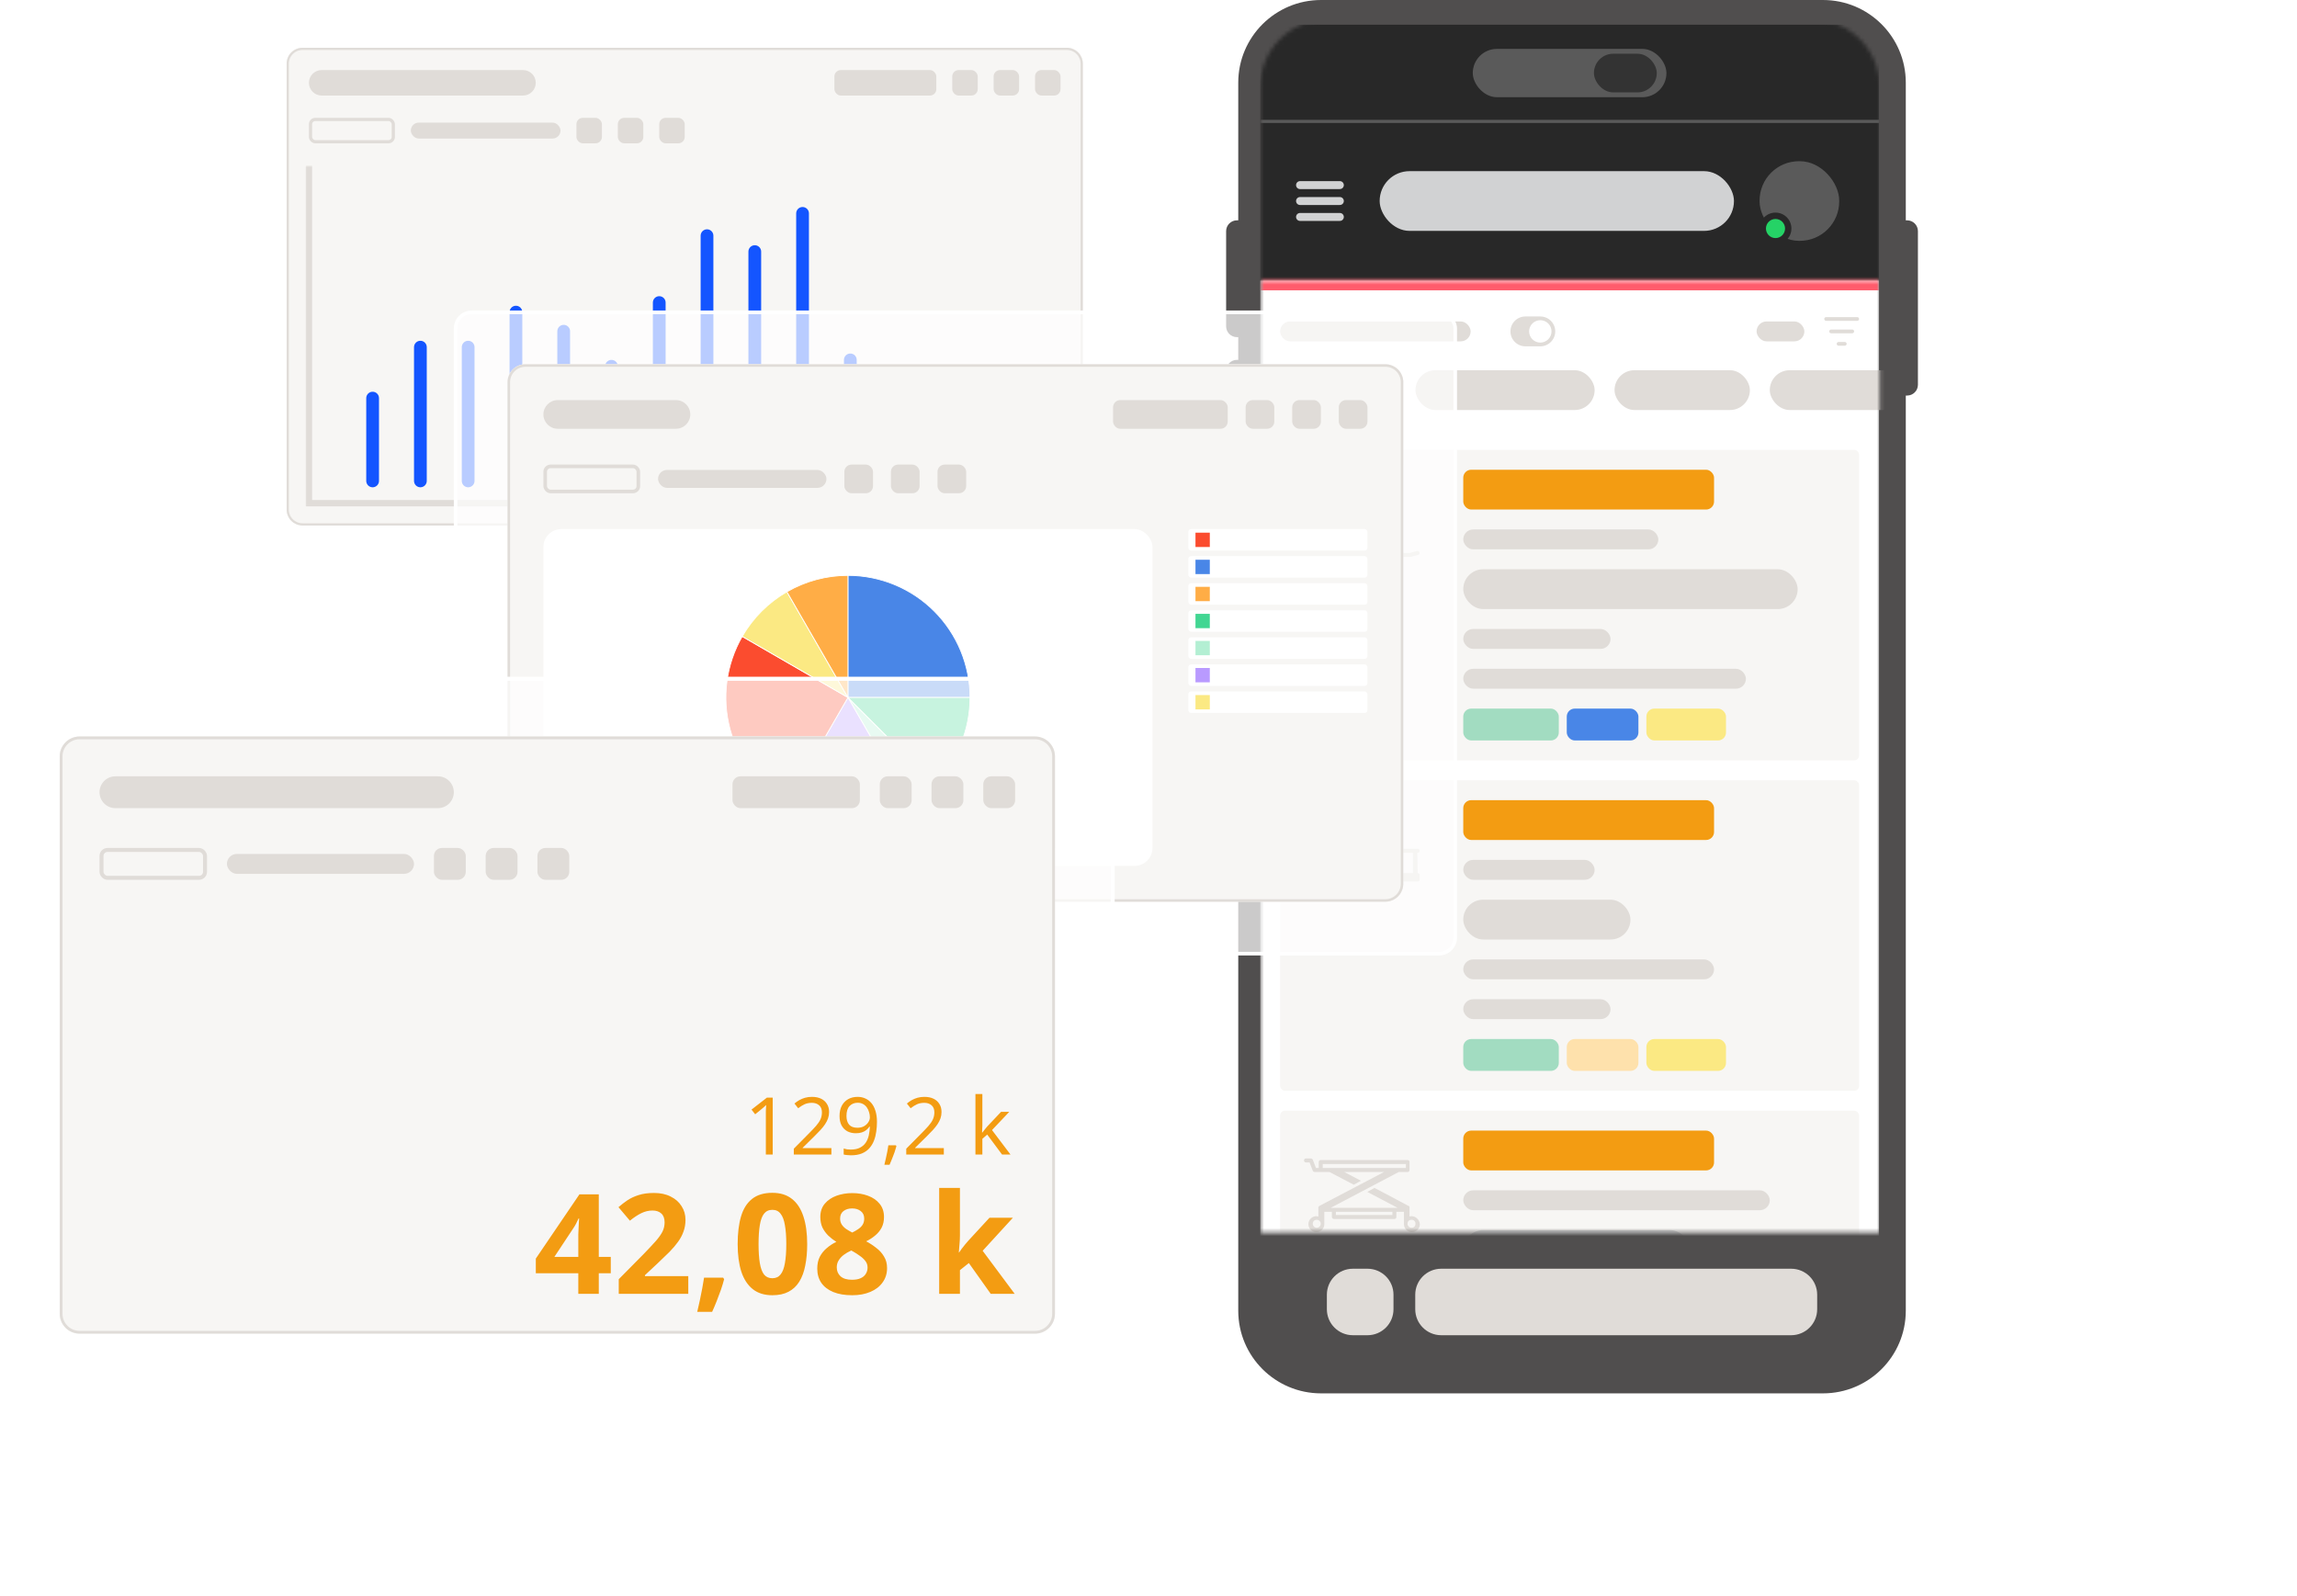
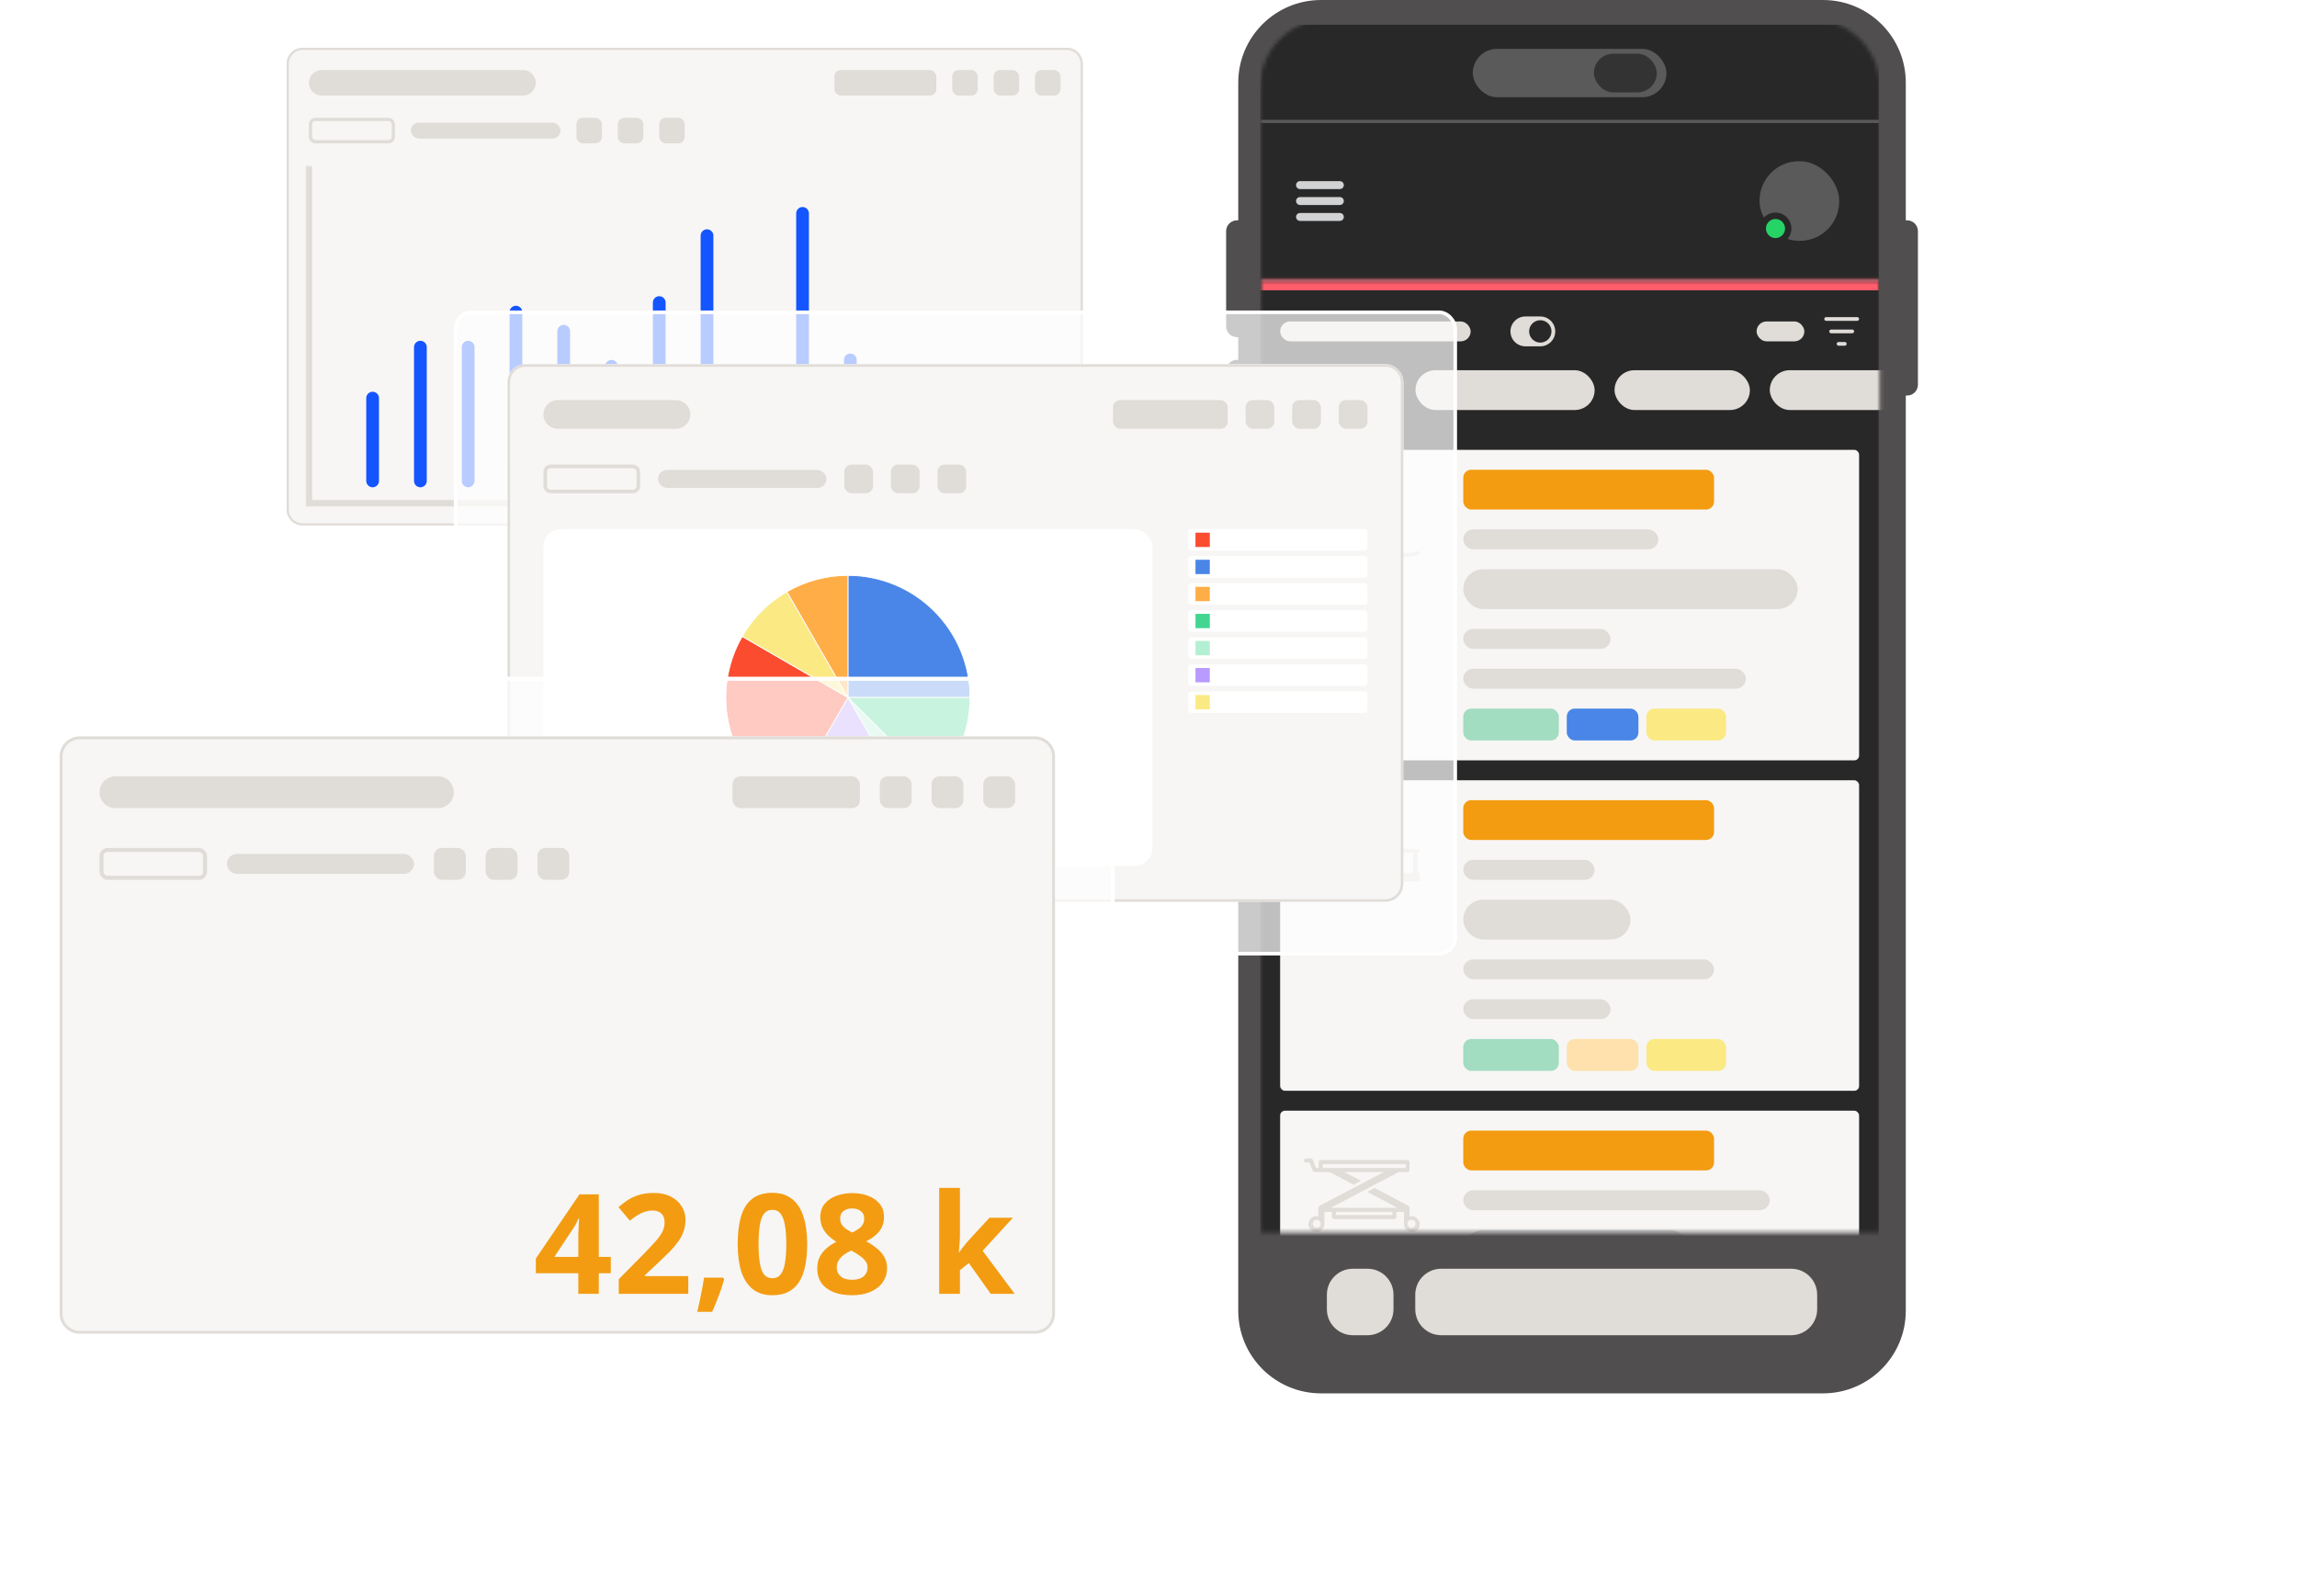
<svg xmlns="http://www.w3.org/2000/svg" width="577" height="401" viewBox="0 0 577 401" fill="none">
  <g clip-path="url(#clip0_2095_13153)">
    <path d="M479.061 55.345H478.73V20.762C478.73 9.295 469.418 0 457.93 0H331.847C320.359 0 311.046 9.295 311.046 20.762V55.345H310.716C309.216 55.345 308 56.558 308 58.055V81.977C308 83.474 309.216 84.688 310.716 84.688H311.046V90.393H310.716C309.216 90.393 308 91.607 308 93.104V117.026C308 118.523 309.216 119.737 310.716 119.737H311.046V329.238C311.046 340.704 320.359 350 331.847 350H457.929C469.418 350 478.73 340.704 478.73 329.238V99.36H479.06C480.56 99.36 481.776 98.146 481.776 96.649V58.055C481.776 56.558 480.56 55.345 479.06 55.345L479.061 55.345Z" fill="#504E4E" />
    <path d="M343.508 318.691H339.84C336.232 318.691 333.307 321.611 333.307 325.212V328.874C333.307 332.475 336.232 335.395 339.84 335.395H343.508C347.117 335.395 350.041 332.475 350.041 328.874V325.212C350.041 321.611 347.117 318.691 343.508 318.691Z" fill="#E0DCD8" />
    <path d="M449.936 318.691H362.039C358.431 318.691 355.506 321.611 355.506 325.212V328.874C355.506 332.475 358.431 335.395 362.039 335.395H449.936C453.544 335.395 456.469 332.475 456.469 328.874V325.212C456.469 321.611 453.544 318.691 449.936 318.691Z" fill="#E0DCD8" />
    <mask id="mask0_2095_13153" style="mask-type:alpha" maskUnits="userSpaceOnUse" x="316" y="4" width="157" height="306">
      <path fill-rule="evenodd" clip-rule="evenodd" d="M333.461 4.895H455.25C464.581 4.895 472.145 12.444 472.145 21.758V309.615H316.566V21.758C316.566 12.444 324.13 4.895 333.461 4.895Z" fill="white" />
    </mask>
    <g mask="url(#mask0_2095_13153)">
      <rect width="155.434" height="336.971" transform="translate(316.566 6.207)" fill="#282828" />
      <rect x="369.959" y="12.279" width="48.647" height="12.143" rx="6.072" fill="#5A5A5A" />
      <rect x="400.391" y="13.494" width="15.786" height="9.715" rx="4.857" fill="#333333" />
      <mask id="path-7-outside-1_2095_13153" maskUnits="userSpaceOnUse" x="316.566" y="29.494" width="156" height="42" fill="black">
        <rect fill="white" x="316.566" y="29.494" width="156" height="42" />
        <path d="M316.566 30.494H472V70.494H316.566V30.494Z" />
      </mask>
      <path d="M316.566 30.89H472V30.099H316.566V30.89ZM472 70.099H316.566V70.89H472V70.099Z" fill="#5A5A5A" mask="url(#path-7-outside-1_2095_13153)" />
      <path d="M326.566 46.494H336.566" stroke="#D1D2D3" stroke-width="2" stroke-linecap="round" />
      <path d="M326.566 50.494H336.566" stroke="#D1D2D3" stroke-width="2" stroke-linecap="round" />
      <path d="M326.566 54.494H336.566" stroke="#D1D2D3" stroke-width="2" stroke-linecap="round" />
-       <rect x="346.566" y="42.994" width="89" height="15" rx="7.5" fill="#D1D2D3" />
      <rect x="442.198" y="40.692" width="19.605" height="19.605" rx="9.69" fill="#5A5A5A" />
      <rect x="442.198" y="40.692" width="19.605" height="19.605" rx="9.69" stroke="#5A5A5A" stroke-width="0.396" />
      <circle cx="446" cy="57.402" r="4" fill="#282828" />
      <circle cx="2.4" cy="2.4" r="2.4" transform="matrix(1 0 0 -1 443.6 59.803)" fill="#25D366" />
      <mask id="path-16-inside-2_2095_13153" fill="white">
        <path d="M316.566 70.494H472V343.178H316.566V70.494Z" />
      </mask>
-       <path d="M316.566 70.494H472V343.178H316.566V70.494Z" fill="white" />
      <path d="M316.566 72.923H472V68.066H316.566V72.923Z" fill="#FF5C6C" mask="url(#path-16-inside-2_2095_13153)" />
      <rect x="321.566" y="80.744" width="47.856" height="5" rx="2.5" fill="#E0DCD8" />
      <g clip-path="url(#clip1_2095_13153)">
        <path d="M383.172 79.494C381.102 79.494 379.422 81.174 379.422 83.244C379.422 85.314 381.102 86.994 383.172 86.994H386.922C388.992 86.994 390.672 85.314 390.672 83.244C390.672 81.174 388.992 79.494 386.922 79.494H383.172ZM386.922 80.432C387.668 80.432 388.383 80.728 388.911 81.255C389.438 81.783 389.734 82.498 389.734 83.244C389.734 83.99 389.438 84.705 388.911 85.233C388.383 85.76 387.668 86.057 386.922 86.057C386.176 86.057 385.461 85.76 384.933 85.233C384.406 84.705 384.109 83.99 384.109 83.244C384.109 82.498 384.406 81.783 384.933 81.255C385.461 80.728 386.176 80.432 386.922 80.432Z" fill="#E0DCD8" />
      </g>
      <rect x="441.25" y="80.744" width="12" height="5" rx="2.5" fill="#E0DCD8" />
      <g clip-path="url(#clip2_2095_13153)">
        <path d="M458.25 80.119C458.25 79.859 458.459 79.65 458.719 79.65H466.531C466.791 79.65 467 79.859 467 80.119C467 80.379 466.791 80.588 466.531 80.588H458.719C458.459 80.588 458.25 80.379 458.25 80.119ZM459.5 83.244C459.5 82.984 459.709 82.775 459.969 82.775H465.281C465.541 82.775 465.75 82.984 465.75 83.244C465.75 83.504 465.541 83.713 465.281 83.713H459.969C459.709 83.713 459.5 83.504 459.5 83.244ZM463.875 86.369C463.875 86.629 463.666 86.838 463.406 86.838H461.844C461.584 86.838 461.375 86.629 461.375 86.369C461.375 86.109 461.584 85.9 461.844 85.9H463.406C463.666 85.9 463.875 86.109 463.875 86.369Z" fill="#E0DCD8" />
      </g>
      <rect x="321.566" y="92.994" width="29" height="10" rx="5" fill="#E0DCD8" />
      <rect x="355.566" y="92.994" width="45" height="10" rx="5" fill="#E0DCD8" />
      <rect x="405.566" y="92.994" width="34" height="10" rx="5" fill="#E0DCD8" />
      <rect x="444.566" y="92.994" width="34" height="10" rx="5" fill="#E0DCD8" />
      <g clip-path="url(#clip3_2095_13153)">
        <rect x="321.566" y="112.994" width="145.434" height="78" rx="1.214" fill="#F7F6F4" />
        <path d="M332.366 138.994C332.181 138.994 332.003 139.068 331.871 139.199C331.74 139.33 331.666 139.508 331.666 139.694C331.666 139.88 331.74 140.058 331.871 140.189C332.003 140.32 332.181 140.394 332.366 140.394C332.552 140.394 332.73 140.32 332.861 140.189C332.993 140.058 333.066 139.88 333.066 139.694C333.066 139.508 332.993 139.33 332.861 139.199C332.73 139.068 332.552 138.994 332.366 138.994ZM344.066 138.494C343.881 138.494 343.703 138.568 343.571 138.699C343.44 138.83 343.366 139.008 343.366 139.194C343.366 139.38 343.44 139.558 343.571 139.689C343.703 139.82 343.881 139.894 344.066 139.894C344.252 139.894 344.43 139.82 344.561 139.689C344.693 139.558 344.766 139.38 344.766 139.194C344.766 139.008 344.693 138.83 344.561 138.699C344.43 138.568 344.252 138.494 344.066 138.494ZM356.566 138.794C356.466 138.494 356.266 138.394 355.966 138.394L354.166 138.894H348.066V133.194V126.794C348.066 126.494 347.866 126.294 347.566 126.294H345.666H344.066C343.766 126.294 343.566 126.494 343.566 126.794V129.994C343.566 130.294 343.766 130.494 344.066 130.494H345.266V134.994C344.866 134.894 344.466 134.794 344.066 134.794C343.966 134.794 343.966 134.794 343.866 134.794L343.466 133.294L341.866 127.294C341.666 126.594 340.866 125.994 340.166 125.994H331.666C331.366 125.994 331.166 126.194 331.166 126.494C331.166 126.794 331.366 126.994 331.666 126.994H332.066L331.866 127.794C331.666 128.694 331.566 130.294 331.566 131.394V133.694H331.066C329.166 133.694 327.566 135.094 327.566 136.794V139.394C327.566 139.694 327.766 139.894 328.066 139.894H329.566C329.666 141.294 330.866 142.394 332.366 142.394C333.866 142.394 334.966 141.294 335.166 139.894H336.966H340.266H340.966C341.366 141.294 342.566 142.394 344.166 142.394C345.766 142.394 347.066 141.294 347.366 139.894H347.666H354.266H354.366L356.166 139.394C356.466 139.394 356.666 139.094 356.566 138.794ZM337.166 138.994L336.566 137.994H337.866H339.866C339.766 138.294 339.666 138.694 339.666 138.994H337.166ZM344.566 129.494V127.294H345.266V129.494H344.566ZM332.566 131.394C332.566 130.294 332.666 128.794 332.866 127.994L333.066 126.894H340.066C340.366 126.894 340.766 127.194 340.866 127.494L342.066 131.894L341.466 132.094L341.366 131.694H341.466C341.766 131.594 341.866 131.394 341.866 131.094C341.766 130.794 341.566 130.694 341.266 130.694L340.166 130.994C339.866 131.094 339.766 131.294 339.766 131.594C339.866 131.794 340.066 131.994 340.266 131.994H340.366H340.466L340.566 132.394L339.966 132.594C339.866 132.594 339.766 132.694 339.666 132.794C339.566 132.894 339.566 133.094 339.666 133.194L339.966 134.294C339.966 134.394 340.066 134.394 340.066 134.394L340.166 134.494L341.966 135.294C341.366 135.694 340.766 136.194 340.366 136.794H338.466V134.194C338.466 133.894 338.266 133.694 337.966 133.694C336.866 133.694 336.766 133.194 336.666 132.394C336.566 131.894 336.466 131.394 336.066 130.994C335.866 130.794 335.566 130.794 335.366 130.994C335.166 131.194 335.166 131.494 335.366 131.694C335.466 131.794 335.566 132.194 335.566 132.494C335.566 132.794 335.666 133.194 335.866 133.594H334.066H332.566V131.394ZM332.366 141.494C331.366 141.494 330.566 140.694 330.566 139.694C330.566 138.694 331.366 137.894 332.366 137.894C333.366 137.894 334.166 138.694 334.166 139.694C334.166 140.694 333.366 141.494 332.366 141.494ZM334.966 138.994C334.666 137.794 333.566 136.994 332.266 136.994C330.966 136.994 329.966 137.894 329.566 138.994H328.566V136.894C328.566 135.694 329.666 134.794 331.066 134.794H333.766L336.066 139.094H334.966V138.994ZM344.066 141.494C342.866 141.494 341.866 140.594 341.766 139.394V139.294V139.194C341.766 137.894 342.766 136.894 344.066 136.894C344.166 136.894 344.366 136.894 344.466 136.894C344.566 136.894 344.566 136.894 344.666 136.894C344.766 136.894 344.766 136.894 344.866 136.994C344.966 136.994 345.066 137.094 345.066 137.094H345.166C345.266 137.094 345.366 137.194 345.466 137.294C346.066 137.694 346.366 138.394 346.366 139.094C346.366 140.494 345.366 141.494 344.066 141.494ZM331.166 135.294C330.966 135.094 330.666 135.094 330.466 135.294C330.266 135.494 330.266 135.794 330.466 135.994L331.066 136.594C331.166 136.694 331.266 136.694 331.466 136.694C331.666 136.694 331.766 136.694 331.866 136.594C332.066 136.394 332.066 136.094 331.866 135.894L331.166 135.294ZM332.766 135.294C332.566 135.094 332.266 135.094 332.066 135.294C331.866 135.494 331.866 135.794 332.066 135.994L332.666 136.594C332.766 136.694 332.866 136.694 333.066 136.694C333.266 136.694 333.366 136.694 333.466 136.594C333.666 136.394 333.666 136.094 333.466 135.894L332.766 135.294Z" fill="#E0DCD8" />
        <rect x="367.566" y="117.994" width="63" height="10" rx="2" fill="#F39C12" />
        <rect x="367.566" y="132.994" width="49" height="5" rx="2.5" fill="#E0DCD8" />
        <rect x="367.566" y="142.994" width="84" height="10" rx="5" fill="#E0DCD8" />
        <rect x="367.566" y="157.994" width="37" height="5" rx="2.5" fill="#E0DCD8" />
        <rect x="367.566" y="167.994" width="71" height="5" rx="2.5" fill="#E0DCD8" />
        <rect x="367.566" y="177.994" width="24" height="8" rx="2" fill="#A2DCC1" />
        <rect x="393.566" y="177.994" width="18" height="8" rx="2" fill="#4986E7" />
        <rect x="413.566" y="177.994" width="20" height="8" rx="2" fill="#FBE983" />
        <rect x="321.566" y="195.994" width="145.434" height="78" rx="1.214" fill="#F7F6F4" />
        <path d="M356.116 219.313L356.016 214.213H356.116C356.416 214.213 356.616 214.013 356.616 213.713C356.616 213.413 356.416 213.213 356.116 213.213H352.116V212.313C352.116 212.013 351.916 211.813 351.616 211.813H349.816C349.516 211.813 349.316 212.013 349.316 212.313V215.113C349.316 215.413 349.516 215.613 349.816 215.613H350.216V218.213H348.716L346.316 209.713C346.216 209.213 345.616 208.913 345.116 209.013C345.016 209.013 345.016 209.013 344.916 209.113C344.816 209.213 344.716 209.213 344.716 209.313L343.016 210.713C342.916 210.713 342.816 210.613 342.716 210.613L328.716 209.513C328.316 209.513 327.916 209.713 327.716 210.013C327.516 210.313 327.516 210.713 327.716 211.013L329.516 214.313L328.116 216.613C328.016 216.813 328.016 217.013 328.116 217.113C328.216 217.213 328.416 217.313 328.516 217.313C328.516 217.313 328.516 217.313 328.616 217.313L334.316 216.713L336.316 216.813V217.413H334.416C334.316 217.413 334.216 217.413 334.216 217.513L330.216 219.613C329.016 219.713 328.016 220.713 328.016 221.913C328.016 223.213 329.016 224.213 330.316 224.213C331.616 224.213 332.616 223.213 332.616 221.913V221.813L334.416 221.313L337.516 222.313C337.616 222.313 337.616 222.313 337.716 222.313H338.416C338.616 223.313 339.616 224.113 340.716 224.113C342.016 224.113 343.016 223.113 343.016 221.813C343.016 220.713 342.216 219.813 341.216 219.513V217.813C341.216 217.513 341.016 217.313 340.716 217.313H339.216V216.913L340.116 217.013C340.316 217.013 340.416 216.913 340.516 216.813L342.216 213.913C342.316 213.713 342.316 213.613 342.216 213.413C342.116 213.213 341.916 213.113 341.816 213.113H334.216H333.716L335.816 212.013L342.516 212.513C342.916 212.513 343.216 212.313 343.416 212.113L345.016 212.213L347.616 221.913C347.716 222.313 348.116 222.613 348.616 222.613C348.716 222.613 348.816 222.613 348.916 222.613C349.416 222.513 349.716 222.013 349.616 221.413H350.716H356.116C356.416 221.413 356.616 221.213 356.616 220.913V219.713C356.616 219.513 356.316 219.313 356.116 219.313ZM330.416 223.213C329.716 223.213 329.116 222.613 329.116 221.913C329.116 221.213 329.616 220.613 330.416 220.613C330.616 220.613 330.716 220.613 330.916 220.713C331.016 220.713 331.016 220.813 331.116 220.813C331.216 220.813 331.316 220.913 331.316 221.013C331.416 221.013 331.416 221.113 331.416 221.213C331.516 221.313 331.516 221.313 331.516 221.413C331.516 221.513 331.616 221.513 331.616 221.613C331.616 221.713 331.716 221.913 331.716 222.013C331.716 222.613 331.116 223.213 330.416 223.213ZM339.516 221.913C339.516 221.569 339.653 221.238 339.897 220.994C340.141 220.75 340.472 220.613 340.816 220.613C341.161 220.613 341.492 220.75 341.736 220.994C341.979 221.238 342.116 221.569 342.116 221.913C342.116 222.258 341.979 222.589 341.736 222.833C341.492 223.076 341.161 223.213 340.816 223.213C340.472 223.213 340.141 223.076 339.897 222.833C339.653 222.589 339.516 222.258 339.516 221.913ZM340.216 219.613H337.716C337.416 219.613 337.216 219.813 337.216 220.113V221.213L334.716 220.313C334.616 220.313 334.516 220.313 334.416 220.313L332.516 220.813C332.416 220.613 332.316 220.513 332.216 220.413C332.216 220.413 332.216 220.413 332.116 220.313C332.016 220.213 331.816 220.013 331.716 219.913L334.616 218.413H340.316V219.613H340.216ZM351.516 215.613C351.816 215.613 352.016 215.413 352.016 215.113V214.213H354.916V219.313H351.116V215.613H351.516ZM350.116 219.113V219.713V220.413H349.316L348.916 219.013H350.116V219.113ZM339.916 216.113L334.716 215.813V214.213H341.016L339.916 216.113ZM331.316 213.313L330.316 211.713L333.916 212.013L331.316 213.313ZM343.916 211.213L344.616 210.713L344.816 211.313L343.916 211.213Z" fill="#E0DCD8" />
        <rect x="367.566" y="200.994" width="63" height="10" rx="2" fill="#F39C12" />
        <rect x="367.566" y="215.994" width="33" height="5" rx="2.5" fill="#E0DCD8" />
        <rect x="367.566" y="225.994" width="42" height="10" rx="5" fill="#E0DCD8" />
        <rect x="367.566" y="240.994" width="63" height="5" rx="2.5" fill="#E0DCD8" />
        <rect x="367.566" y="250.994" width="37" height="5" rx="2.5" fill="#E0DCD8" />
        <rect x="367.566" y="260.994" width="24" height="8" rx="2" fill="#A2DCC1" />
        <rect x="393.566" y="260.994" width="18" height="8" rx="2" fill="#FEE1AC" />
        <rect x="413.566" y="260.994" width="20" height="8" rx="2" fill="#FBE983" />
        <rect x="321.566" y="278.994" width="145.434" height="78" rx="1.214" fill="#F7F6F4" />
        <path d="M354.566 305.494C354.366 305.494 354.266 305.494 354.066 305.594V303.894V303.294C354.066 303.094 353.966 302.894 353.766 302.894L349.266 300.494L345.266 298.394L343.466 299.394L351.066 303.394H350.266H335.066H334.266L351.366 294.394H353.566C353.866 294.394 354.066 294.194 354.066 293.894V292.694V291.894C354.066 291.594 353.866 291.394 353.566 291.394H331.766C331.466 291.394 331.266 291.594 331.266 291.894V292.694V293.394H330.566L329.766 291.294C329.666 291.094 329.466 290.994 329.266 290.994H328.066C327.766 290.994 327.566 291.194 327.566 291.494C327.566 291.794 327.766 291.994 328.066 291.994H328.966L329.766 294.094C329.866 294.294 330.066 294.394 330.266 294.394H331.766H333.966L340.066 297.594L341.866 296.594L337.666 294.394H347.666L331.466 302.894C331.266 302.994 331.166 303.194 331.166 303.294V303.894V305.594C330.966 305.594 330.866 305.494 330.666 305.494C329.566 305.494 328.666 306.394 328.666 307.494C328.666 308.594 329.566 309.494 330.666 309.494C331.766 309.494 332.666 308.594 332.666 307.494V304.394H334.566V305.694C334.566 305.894 334.766 306.194 335.066 306.194H350.266C350.566 306.194 350.766 305.994 350.766 305.694V304.394H352.666V307.494C352.666 308.594 353.566 309.494 354.666 309.494C355.766 309.494 356.666 308.594 356.666 307.494C356.566 306.394 355.666 305.494 354.566 305.494ZM332.266 292.694V292.394H353.166V292.694V293.394H332.266V292.694ZM330.766 308.394C330.266 308.394 329.766 307.994 329.766 307.394C329.766 306.794 330.166 306.394 330.766 306.394C331.266 306.394 331.766 306.794 331.766 307.394C331.766 307.994 331.266 308.394 330.766 308.394ZM349.766 305.194H335.566V304.394H349.766V305.194ZM354.566 308.394C354.066 308.394 353.566 307.994 353.566 307.394C353.566 306.794 353.966 306.394 354.566 306.394C355.166 306.394 355.566 306.794 355.566 307.394C355.566 307.994 355.166 308.394 354.566 308.394Z" fill="#E0DCD8" />
        <rect x="367.566" y="283.994" width="63" height="10" rx="2" fill="#F39C12" />
        <rect x="367.566" y="298.994" width="77" height="5" rx="2.5" fill="#E0DCD8" />
        <rect x="367.566" y="308.994" width="57" height="10" rx="5" fill="#D1D2D3" />
      </g>
    </g>
  </g>
  <rect x="60.4" y="0.4" width="223.2" height="143.2" rx="3.6" fill="white" fill-opacity="0.7" />
  <rect x="60.4" y="0.4" width="223.2" height="143.2" rx="3.6" stroke="white" stroke-width="0.8" />
  <g filter="url(#filter0_d_2095_13153)">
    <g clip-path="url(#clip4_2095_13153)">
      <path d="M72 16C72 13.791 73.791 12 76 12H268C270.209 12 272 13.791 272 16V128C272 130.209 270.209 132 268 132H76C73.791 132 72 130.209 72 128V16Z" fill="#F7F6F4" />
      <rect width="200" height="17.6" transform="translate(72 12)" fill="#F7F6F4" />
      <path d="M77.6 20.8C77.6 19.032 79.032 17.6 80.8 17.6H131.383C133.15 17.6 134.583 19.032 134.583 20.8C134.583 22.567 133.15 24 131.383 24H80.8C79.032 24 77.6 22.567 77.6 20.8Z" fill="#E0DCD8" />
      <rect x="209.6" y="17.6" width="25.6" height="6.4" rx="1.6" fill="#E0DCD8" />
      <rect x="239.201" y="17.6" width="6.4" height="6.4" rx="1.6" fill="#E0DCD8" />
      <rect x="249.6" y="17.6" width="6.4" height="6.4" rx="1.6" fill="#E0DCD8" />
      <rect x="260" y="17.6" width="6.4" height="6.4" rx="1.6" fill="#E0DCD8" />
      <rect x="78" y="30" width="20.8" height="5.6" rx="1.2" stroke="#E0DCD8" stroke-width="0.8" />
      <rect x="103.199" y="30.799" width="37.6" height="4" rx="2" fill="#E0DCD8" />
      <rect x="144.799" y="29.6" width="6.4" height="6.4" rx="1.6" fill="#E0DCD8" />
      <rect x="155.199" y="29.6" width="6.4" height="6.4" rx="1.6" fill="#E0DCD8" />
      <rect x="165.6" y="29.6" width="6.4" height="6.4" rx="1.6" fill="#E0DCD8" />
      <mask id="path-64-outside-3_2095_13153" maskUnits="userSpaceOnUse" x="76.6" y="41.6" width="190" height="86" fill="black">
        <rect fill="white" x="76.6" y="41.6" width="190" height="86" />
-         <path d="M77.6 41.6H266.4V126.4H77.6V41.6Z" />
      </mask>
      <path d="M77.6 126.4H76.8V127.2H77.6V126.4ZM266.4 125.6H77.6V127.2H266.4V125.6ZM78.4 126.4V41.6H76.8V126.4H78.4Z" fill="#E0DCD8" mask="url(#path-64-outside-3_2095_13153)" />
      <path d="M93.6 100L93.6 120.8" stroke="#1455FF" stroke-width="3.2" stroke-linecap="round" />
      <path d="M105.6 87.199L105.6 120.799" stroke="#1455FF" stroke-width="3.2" stroke-linecap="round" />
      <path d="M117.6 87.199L117.6 120.799" stroke="#1455FF" stroke-width="3.2" stroke-linecap="round" />
      <path d="M129.6 78.4L129.6 120.8" stroke="#1455FF" stroke-width="3.2" stroke-linecap="round" />
      <path d="M141.6 83.199L141.6 120.799" stroke="#1455FF" stroke-width="3.2" stroke-linecap="round" />
      <path d="M153.6 92L153.6 120.8" stroke="#1455FF" stroke-width="3.2" stroke-linecap="round" />
      <path d="M165.6 76L165.6 120.8" stroke="#1455FF" stroke-width="3.2" stroke-linecap="round" />
      <path d="M177.6 59.199L177.6 120.799" stroke="#1455FF" stroke-width="3.2" stroke-linecap="round" />
-       <path d="M189.6 63.199L189.6 120.799" stroke="#1455FF" stroke-width="3.2" stroke-linecap="round" />
      <path d="M201.6 53.6L201.6 120.8" stroke="#1455FF" stroke-width="3.2" stroke-linecap="round" />
      <path d="M213.6 90.4L213.6 120.8" stroke="#1455FF" stroke-width="3.2" stroke-linecap="round" />
    </g>
    <path d="M72.28 16C72.28 13.945 73.945 12.28 76 12.28H268C270.055 12.28 271.72 13.945 271.72 16V128C271.72 130.055 270.055 131.72 268 131.72H76C73.945 131.72 72.28 130.055 72.28 128V16Z" stroke="#E0DCD8" stroke-width="0.559" />
  </g>
  <rect x="114.45" y="78.45" width="251.1" height="161.1" rx="4.05" fill="white" fill-opacity="0.7" />
  <rect x="114.45" y="78.45" width="251.1" height="161.1" rx="4.05" stroke="white" stroke-width="0.9" />
  <g filter="url(#filter1_d_2095_13153)">
    <g clip-path="url(#clip5_2095_13153)">
      <path d="M127.5 96C127.5 93.515 129.515 91.5 132 91.5H348C350.485 91.5 352.5 93.515 352.5 96V222C352.5 224.485 350.485 226.5 348 226.5H132C129.515 226.5 127.5 224.485 127.5 222V96Z" fill="#F7F6F4" />
      <rect width="225" height="25.2" transform="translate(127.5 91.5)" fill="#F7F6F4" />
      <path d="M136.5 104.1C136.5 102.112 138.112 100.5 140.1 100.5H169.8C171.788 100.5 173.4 102.112 173.4 104.1C173.4 106.088 171.788 107.7 169.8 107.7H140.1C138.112 107.7 136.5 106.088 136.5 104.1Z" fill="#E0DCD8" />
      <rect x="279.6" y="100.5" width="28.8" height="7.2" rx="1.8" fill="#E0DCD8" />
      <rect x="312.9" y="100.5" width="7.2" height="7.2" rx="1.8" fill="#E0DCD8" />
      <rect x="324.6" y="100.5" width="7.2" height="7.2" rx="1.8" fill="#E0DCD8" />
      <rect x="336.301" y="100.5" width="7.2" height="7.2" rx="1.8" fill="#E0DCD8" />
      <rect x="136.95" y="117.149" width="23.4" height="6.3" rx="1.35" stroke="#E0DCD8" stroke-width="0.9" />
      <rect x="165.301" y="118.049" width="42.3" height="4.5" rx="2.25" fill="#E0DCD8" />
      <rect x="212.1" y="116.699" width="7.2" height="7.2" rx="1.8" fill="#E0DCD8" />
      <rect x="223.801" y="116.699" width="7.2" height="7.2" rx="1.8" fill="#E0DCD8" />
      <rect x="235.5" y="116.699" width="7.2" height="7.2" rx="1.8" fill="#E0DCD8" />
      <rect x="136.5" y="132.9" width="153" height="84.6" rx="4.5" fill="white" />
      <path d="M213.001 144.537C217.028 144.537 221.015 145.33 224.735 146.871C228.455 148.412 231.836 150.671 234.683 153.518C237.53 156.365 239.789 159.746 241.33 163.466C242.871 167.186 243.664 171.173 243.664 175.2L213.001 175.2V144.537Z" fill="#4986E7" stroke="white" stroke-width="0.204" />
      <path d="M234.683 196.882C232.788 198.777 230.653 200.415 228.332 201.755L213.001 175.2L234.683 196.882Z" fill="#B3EFD3" stroke="white" stroke-width="0.204" />
      <path d="M228.332 201.755C223.671 204.446 218.383 205.863 213.001 205.863C207.618 205.863 202.331 204.446 197.669 201.755L213.001 175.2L228.332 201.755Z" fill="#B99AFF" stroke="white" stroke-width="0.204" />
      <path d="M197.669 201.755C194.182 199.742 191.126 197.061 188.674 193.867C186.223 190.672 184.425 187.026 183.383 183.136C182.341 179.247 182.075 175.19 182.6 171.198C183.126 167.206 184.433 163.356 186.446 159.869L213.001 175.2L197.669 201.755Z" fill="#FB4C2F" stroke="white" stroke-width="0.204" />
      <path d="M186.446 159.869C189.137 155.207 193.008 151.336 197.669 148.645L213.001 175.2L186.446 159.869Z" fill="#FBE983" stroke="white" stroke-width="0.204" />
      <path d="M197.669 148.645C202.331 145.954 207.618 144.537 213.001 144.537V175.2L197.669 148.645Z" fill="#FFAD46" stroke="white" stroke-width="0.204" />
      <path d="M243.664 175.2C243.664 179.227 242.871 183.214 241.33 186.934C239.789 190.655 237.53 194.035 234.683 196.882L213.001 175.2H243.664Z" fill="#42D692" stroke="white" stroke-width="0.204" />
      <g clip-path="url(#clip6_2095_13153)">
        <rect x="298.5" y="132.9" width="45" height="5.4" rx="0.699" fill="white" />
        <rect width="3.6" height="3.6" transform="translate(300.301 133.801)" fill="#FB4C2F" />
        <rect x="298.5" y="139.699" width="45" height="5.4" rx="0.699" fill="white" />
        <rect width="3.6" height="3.6" transform="translate(300.301 140.6)" fill="#4986E7" />
        <rect x="298.5" y="146.498" width="45" height="5.4" rx="0.699" fill="white" />
        <rect width="3.6" height="3.6" transform="translate(300.301 147.398)" fill="#FFAD46" />
        <rect x="298.5" y="153.297" width="45" height="5.4" rx="0.699" fill="white" />
        <rect width="3.6" height="3.6" transform="translate(300.301 154.197)" fill="#42D692" />
        <rect x="298.5" y="160.094" width="45" height="5.4" rx="0.699" fill="white" />
        <rect width="3.6" height="3.6" transform="translate(300.301 160.994)" fill="#B3EFD3" />
        <rect x="298.5" y="166.893" width="45" height="5.4" rx="0.699" fill="white" />
        <rect width="3.6" height="3.6" transform="translate(300.301 167.793)" fill="#B99AFF" />
        <rect x="298.5" y="173.691" width="45" height="5.4" rx="0.699" fill="white" />
        <rect width="3.6" height="3.6" transform="translate(300.301 174.592)" fill="#FBE983" />
      </g>
    </g>
    <path d="M127.815 96C127.815 93.689 129.688 91.815 132 91.815H348C350.312 91.815 352.185 93.689 352.185 96V222C352.185 224.312 350.312 226.185 348 226.185H132C129.688 226.185 127.815 224.312 127.815 222V96Z" stroke="#E0DCD8" stroke-width="0.629" />
  </g>
  <rect x="0.5" y="170.5" width="279" height="179" rx="4.5" fill="white" fill-opacity="0.7" />
  <rect x="0.5" y="170.5" width="279" height="179" rx="4.5" stroke="white" />
  <g filter="url(#filter2_d_2095_13153)">
    <g clip-path="url(#clip7_2095_13153)">
      <path d="M15 190C15 187.239 17.239 185 20 185H260C262.761 185 265 187.239 265 190V330C265 332.761 262.761 335 260 335H20C17.239 335 15 332.761 15 330V190Z" fill="#F7F6F4" />
      <rect width="250" height="28" transform="translate(15 185)" fill="#F7F6F4" />
      <path d="M25 199C25 196.791 26.791 195 29 195H110C112.209 195 114 196.791 114 199C114 201.209 112.209 203 110 203H29C26.791 203 25 201.209 25 199Z" fill="#E0DCD8" />
      <rect x="184" y="195" width="32" height="8" rx="2" fill="#E0DCD8" />
      <rect x="221" y="195" width="8" height="8" rx="2" fill="#E0DCD8" />
      <rect x="234" y="195" width="8" height="8" rx="2" fill="#E0DCD8" />
      <rect x="247" y="195" width="8" height="8" rx="2" fill="#E0DCD8" />
      <rect x="25.5" y="213.5" width="26" height="7" rx="1.5" stroke="#E0DCD8" />
      <rect x="57" y="214.5" width="47" height="5" rx="2.5" fill="#E0DCD8" />
      <rect x="109" y="213" width="8" height="8" rx="2" fill="#E0DCD8" />
      <rect x="122" y="213" width="8" height="8" rx="2" fill="#E0DCD8" />
      <rect x="135" y="213" width="8" height="8" rx="2" fill="#E0DCD8" />
-       <path d="M194.1 290H192.38V280.02C192.38 279.633 192.38 279.307 192.38 279.04C192.393 278.773 192.407 278.527 192.42 278.3C192.433 278.06 192.447 277.813 192.46 277.56C192.247 277.773 192.053 277.953 191.88 278.1C191.707 278.247 191.487 278.433 191.22 278.66L189.7 279.9L188.78 278.72L192.64 275.72H194.1V290ZM208.845 290H199.405V288.54L203.145 284.76C203.865 284.04 204.472 283.4 204.965 282.84C205.459 282.28 205.832 281.733 206.085 281.2C206.339 280.653 206.465 280.06 206.465 279.42C206.465 278.633 206.232 278.04 205.765 277.64C205.299 277.227 204.692 277.02 203.945 277.02C203.252 277.02 202.639 277.14 202.105 277.38C201.585 277.62 201.052 277.953 200.505 278.38L199.565 277.2C199.939 276.88 200.345 276.593 200.785 276.34C201.239 276.087 201.725 275.887 202.245 275.74C202.779 275.593 203.345 275.52 203.945 275.52C204.839 275.52 205.605 275.673 206.245 275.98C206.885 276.287 207.379 276.727 207.725 277.3C208.085 277.86 208.265 278.533 208.265 279.32C208.265 279.88 208.179 280.413 208.005 280.92C207.832 281.413 207.585 281.9 207.265 282.38C206.945 282.86 206.559 283.347 206.105 283.84C205.652 284.333 205.152 284.847 204.605 285.38L201.625 288.32V288.4H208.845V290ZM220.291 281.82C220.291 282.633 220.231 283.447 220.111 284.26C220.004 285.06 219.811 285.82 219.531 286.54C219.251 287.247 218.864 287.88 218.371 288.44C217.877 288.987 217.251 289.42 216.491 289.74C215.731 290.047 214.811 290.2 213.731 290.2C213.464 290.2 213.151 290.18 212.791 290.14C212.444 290.113 212.157 290.067 211.931 290V288.5C212.171 288.58 212.451 288.647 212.771 288.7C213.091 288.74 213.397 288.76 213.691 288.76C214.624 288.76 215.391 288.607 215.991 288.3C216.604 287.993 217.091 287.58 217.451 287.06C217.811 286.527 218.071 285.913 218.231 285.22C218.391 284.513 218.484 283.773 218.511 283H218.391C218.191 283.307 217.937 283.587 217.631 283.84C217.324 284.093 216.951 284.293 216.511 284.44C216.084 284.587 215.577 284.66 214.991 284.66C214.177 284.66 213.457 284.493 212.831 284.16C212.217 283.813 211.737 283.32 211.391 282.68C211.057 282.04 210.891 281.26 210.891 280.34C210.891 279.34 211.077 278.48 211.451 277.76C211.837 277.04 212.371 276.487 213.051 276.1C213.731 275.713 214.531 275.52 215.451 275.52C216.131 275.52 216.764 275.653 217.351 275.92C217.937 276.173 218.451 276.56 218.891 277.08C219.331 277.6 219.671 278.253 219.911 279.04C220.164 279.827 220.291 280.753 220.291 281.82ZM215.451 277C214.624 277 213.944 277.273 213.411 277.82C212.891 278.367 212.631 279.2 212.631 280.32C212.631 281.24 212.851 281.967 213.291 282.5C213.744 283.02 214.437 283.28 215.371 283.28C216.011 283.28 216.564 283.153 217.031 282.9C217.497 282.633 217.857 282.3 218.111 281.9C218.377 281.5 218.511 281.087 218.511 280.66C218.511 280.233 218.444 279.807 218.311 279.38C218.191 278.94 218.004 278.54 217.751 278.18C217.497 277.82 217.177 277.533 216.791 277.32C216.404 277.107 215.957 277 215.451 277ZM225.176 287.9C225.056 288.367 224.903 288.873 224.716 289.42C224.529 289.967 224.323 290.507 224.096 291.04C223.883 291.587 223.669 292.1 223.456 292.58H222.156C222.289 292.073 222.416 291.527 222.536 290.94C222.669 290.367 222.789 289.8 222.896 289.24C223.003 288.667 223.089 288.147 223.156 287.68H225.036L225.176 287.9ZM237.088 290H227.648V288.54L231.388 284.76C232.108 284.04 232.714 283.4 233.208 282.84C233.701 282.28 234.074 281.733 234.328 281.2C234.581 280.653 234.708 280.06 234.708 279.42C234.708 278.633 234.474 278.04 234.008 277.64C233.541 277.227 232.934 277.02 232.188 277.02C231.494 277.02 230.881 277.14 230.348 277.38C229.828 277.62 229.294 277.953 228.748 278.38L227.808 277.2C228.181 276.88 228.588 276.593 229.028 276.34C229.481 276.087 229.968 275.887 230.488 275.74C231.021 275.593 231.588 275.52 232.188 275.52C233.081 275.52 233.848 275.673 234.488 275.98C235.128 276.287 235.621 276.727 235.968 277.3C236.328 277.86 236.508 278.533 236.508 279.32C236.508 279.88 236.421 280.413 236.248 280.92C236.074 281.413 235.828 281.9 235.508 282.38C235.188 282.86 234.801 283.347 234.348 283.84C233.894 284.333 233.394 284.847 232.848 285.38L229.868 288.32V288.4H237.088V290ZM246.768 282.74C246.768 282.953 246.755 283.233 246.728 283.58C246.715 283.927 246.701 284.227 246.688 284.48H246.768C246.848 284.373 246.968 284.22 247.128 284.02C247.288 283.82 247.448 283.62 247.608 283.42C247.781 283.207 247.928 283.033 248.048 282.9L251.468 279.28H253.528L249.188 283.86L253.828 290H251.708L247.988 285L246.768 286.06V290H245.028V274.8H246.768V282.74Z" fill="#F39C12" />
      <path d="M153.425 319.82H150.415V325H145.27V319.82H134.595V316.145L145.55 300.01H150.415V315.725H153.425V319.82ZM145.27 311.49C145.27 311.093 145.27 310.627 145.27 310.09C145.293 309.53 145.317 308.982 145.34 308.445C145.363 307.885 145.387 307.395 145.41 306.975C145.433 306.532 145.457 306.228 145.48 306.065H145.34C145.13 306.532 144.908 306.987 144.675 307.43C144.442 307.873 144.162 308.328 143.835 308.795L139.25 315.725H145.27V311.49ZM172.894 325H155.429V321.325L161.694 314.99C162.954 313.683 163.969 312.598 164.739 311.735C165.509 310.848 166.069 310.055 166.419 309.355C166.769 308.632 166.944 307.862 166.944 307.045C166.944 306.042 166.664 305.295 166.104 304.805C165.568 304.315 164.833 304.07 163.899 304.07C162.943 304.07 162.009 304.292 161.099 304.735C160.189 305.178 159.233 305.808 158.229 306.625L155.359 303.23C156.083 302.6 156.841 302.017 157.634 301.48C158.451 300.943 159.384 300.512 160.434 300.185C161.508 299.835 162.791 299.66 164.284 299.66C165.918 299.66 167.318 299.963 168.484 300.57C169.674 301.153 170.584 301.958 171.214 302.985C171.868 303.988 172.194 305.132 172.194 306.415C172.194 307.465 172.031 308.433 171.704 309.32C171.401 310.207 170.946 311.07 170.339 311.91C169.756 312.727 169.033 313.578 168.169 314.465C167.306 315.328 166.326 316.273 165.229 317.3L162.009 320.31V320.555H172.894V325ZM181.899 321.325C181.689 322.142 181.42 323.028 181.094 323.985C180.767 324.918 180.417 325.852 180.044 326.785C179.67 327.742 179.285 328.652 178.889 329.515H175.144C175.377 328.582 175.599 327.602 175.809 326.575C176.019 325.572 176.217 324.58 176.404 323.6C176.59 322.62 176.742 321.733 176.859 320.94H181.654L181.899 321.325ZM202.764 312.505C202.764 314.512 202.601 316.308 202.274 317.895C201.971 319.482 201.469 320.835 200.769 321.955C200.092 323.052 199.194 323.892 198.074 324.475C196.977 325.058 195.624 325.35 194.014 325.35C192.007 325.35 190.362 324.837 189.079 323.81C187.796 322.783 186.839 321.313 186.209 319.4C185.602 317.487 185.299 315.188 185.299 312.505C185.299 309.798 185.579 307.488 186.139 305.575C186.699 303.662 187.621 302.192 188.904 301.165C190.187 300.138 191.891 299.625 194.014 299.625C196.021 299.625 197.666 300.138 198.949 301.165C200.232 302.168 201.189 303.638 201.819 305.575C202.449 307.488 202.764 309.798 202.764 312.505ZM190.549 312.505C190.549 314.395 190.654 315.982 190.864 317.265C191.074 318.525 191.424 319.482 191.914 320.135C192.427 320.765 193.127 321.08 194.014 321.08C194.901 321.08 195.589 320.765 196.079 320.135C196.592 319.505 196.954 318.56 197.164 317.3C197.397 316.017 197.514 314.418 197.514 312.505C197.514 310.592 197.397 309.005 197.164 307.745C196.954 306.462 196.592 305.505 196.079 304.875C195.589 304.222 194.901 303.895 194.014 303.895C193.127 303.895 192.427 304.222 191.914 304.875C191.424 305.505 191.074 306.462 190.864 307.745C190.654 309.005 190.549 310.592 190.549 312.505ZM214.078 299.695C215.525 299.695 216.843 299.917 218.033 300.36C219.247 300.803 220.215 301.468 220.938 302.355C221.685 303.242 222.058 304.362 222.058 305.715C222.058 306.718 221.86 307.605 221.463 308.375C221.067 309.122 220.53 309.775 219.853 310.335C219.2 310.895 218.442 311.385 217.578 311.805C218.465 312.272 219.305 312.82 220.098 313.45C220.915 314.057 221.568 314.78 222.058 315.62C222.572 316.437 222.828 317.405 222.828 318.525C222.828 319.902 222.455 321.103 221.708 322.13C220.985 323.157 219.958 323.95 218.628 324.51C217.322 325.07 215.805 325.35 214.078 325.35C212.212 325.35 210.625 325.082 209.318 324.545C208.012 324.008 207.008 323.238 206.308 322.235C205.632 321.232 205.293 320.042 205.293 318.665C205.293 317.522 205.503 316.53 205.923 315.69C206.367 314.85 206.95 314.127 207.673 313.52C208.397 312.89 209.202 312.365 210.088 311.945C209.342 311.478 208.665 310.953 208.058 310.37C207.452 309.763 206.962 309.087 206.588 308.34C206.238 307.57 206.063 306.683 206.063 305.68C206.063 304.35 206.437 303.242 207.183 302.355C207.93 301.468 208.91 300.803 210.123 300.36C211.36 299.917 212.678 299.695 214.078 299.695ZM210.193 318.35C210.193 319.26 210.508 320.007 211.138 320.59C211.792 321.173 212.748 321.465 214.008 321.465C214.895 321.465 215.618 321.337 216.178 321.08C216.762 320.823 217.193 320.462 217.473 319.995C217.777 319.528 217.928 318.992 217.928 318.385C217.928 317.755 217.742 317.207 217.368 316.74C216.995 316.25 216.528 315.818 215.968 315.445C215.432 315.048 214.872 314.687 214.288 314.36L213.833 314.115C213.11 314.442 212.468 314.815 211.908 315.235C211.372 315.655 210.952 316.122 210.648 316.635C210.345 317.125 210.193 317.697 210.193 318.35ZM214.043 303.545C213.18 303.545 212.457 303.767 211.873 304.21C211.313 304.653 211.033 305.283 211.033 306.1C211.033 306.66 211.173 307.162 211.453 307.605C211.733 308.025 212.107 308.398 212.573 308.725C213.04 309.028 213.542 309.32 214.078 309.6C214.615 309.343 215.105 309.063 215.548 308.76C216.015 308.457 216.388 308.095 216.668 307.675C216.948 307.232 217.088 306.707 217.088 306.1C217.088 305.283 216.797 304.653 216.213 304.21C215.653 303.767 214.93 303.545 214.043 303.545ZM241.134 310.3C241.134 311.023 241.099 311.747 241.029 312.47C240.983 313.17 240.924 313.882 240.854 314.605H240.924C241.158 314.278 241.391 313.952 241.624 313.625C241.881 313.298 242.138 312.972 242.394 312.645C242.651 312.318 242.919 312.003 243.199 311.7L248.554 305.89H254.434L246.839 314.185L254.889 325H248.869L243.374 317.265L241.134 319.05V325H235.919V298.4H241.134V310.3Z" fill="#F39C12" />
    </g>
    <path d="M15.35 190C15.35 187.432 17.432 185.35 20 185.35H260C262.568 185.35 264.65 187.432 264.65 190V330C264.65 332.568 262.568 334.65 260 334.65H20C17.432 334.65 15.35 332.568 15.35 330V190Z" stroke="#E0DCD8" stroke-width="0.699" />
  </g>
  <defs>
    <filter id="filter0_d_2095_13153" x="64" y="4" width="216" height="136" filterUnits="userSpaceOnUse" color-interpolation-filters="sRGB">
      <feFlood flood-opacity="0" result="BackgroundImageFix" />
      <feColorMatrix in="SourceAlpha" type="matrix" values="0 0 0 0 0 0 0 0 0 0 0 0 0 0 0 0 0 0 127 0" result="hardAlpha" />
      <feOffset />
      <feGaussianBlur stdDeviation="4" />
      <feComposite in2="hardAlpha" operator="out" />
      <feColorMatrix type="matrix" values="0 0 0 0 0 0 0 0 0 0 0 0 0 0 0 0 0 0 0.1 0" />
      <feBlend mode="normal" in2="BackgroundImageFix" result="effect1_dropShadow_2095_13153" />
      <feBlend mode="normal" in="SourceGraphic" in2="effect1_dropShadow_2095_13153" result="shape" />
    </filter>
    <filter id="filter1_d_2095_13153" x="118.5" y="82.5" width="243" height="153" filterUnits="userSpaceOnUse" color-interpolation-filters="sRGB">
      <feFlood flood-opacity="0" result="BackgroundImageFix" />
      <feColorMatrix in="SourceAlpha" type="matrix" values="0 0 0 0 0 0 0 0 0 0 0 0 0 0 0 0 0 0 127 0" result="hardAlpha" />
      <feOffset />
      <feGaussianBlur stdDeviation="4.5" />
      <feComposite in2="hardAlpha" operator="out" />
      <feColorMatrix type="matrix" values="0 0 0 0 0 0 0 0 0 0 0 0 0 0 0 0 0 0 0.1 0" />
      <feBlend mode="normal" in2="BackgroundImageFix" result="effect1_dropShadow_2095_13153" />
      <feBlend mode="normal" in="SourceGraphic" in2="effect1_dropShadow_2095_13153" result="shape" />
    </filter>
    <filter id="filter2_d_2095_13153" x="5" y="175" width="270" height="170" filterUnits="userSpaceOnUse" color-interpolation-filters="sRGB">
      <feFlood flood-opacity="0" result="BackgroundImageFix" />
      <feColorMatrix in="SourceAlpha" type="matrix" values="0 0 0 0 0 0 0 0 0 0 0 0 0 0 0 0 0 0 127 0" result="hardAlpha" />
      <feOffset />
      <feGaussianBlur stdDeviation="5" />
      <feComposite in2="hardAlpha" operator="out" />
      <feColorMatrix type="matrix" values="0 0 0 0 0 0 0 0 0 0 0 0 0 0 0 0 0 0 0.1 0" />
      <feBlend mode="normal" in2="BackgroundImageFix" result="effect1_dropShadow_2095_13153" />
      <feBlend mode="normal" in="SourceGraphic" in2="effect1_dropShadow_2095_13153" result="shape" />
    </filter>
    <clipPath id="clip0_2095_13153">
      <rect width="173.776" height="350" fill="white" transform="translate(308)" />
    </clipPath>
    <clipPath id="clip1_2095_13153">
      <rect width="11.25" height="9.5" fill="white" transform="translate(379.422 78.494)" />
    </clipPath>
    <clipPath id="clip2_2095_13153">
      <rect width="8.75" height="7.188" fill="white" transform="translate(458.25 79.65)" />
    </clipPath>
    <clipPath id="clip3_2095_13153">
      <rect width="155.434" height="211.595" fill="white" transform="translate(316.566 112.994)" />
    </clipPath>
    <clipPath id="clip4_2095_13153">
      <path d="M72 16C72 13.791 73.791 12 76 12H268C270.209 12 272 13.791 272 16V128C272 130.209 270.209 132 268 132H76C73.791 132 72 130.209 72 128V16Z" fill="white" />
    </clipPath>
    <clipPath id="clip5_2095_13153">
      <path d="M127.5 96C127.5 93.515 129.515 91.5 132 91.5H348C350.485 91.5 352.5 93.515 352.5 96V222C352.5 224.485 350.485 226.5 348 226.5H132C129.515 226.5 127.5 224.485 127.5 222V96Z" fill="white" />
    </clipPath>
    <clipPath id="clip6_2095_13153">
      <rect width="45" height="84.6" fill="white" transform="translate(298.5 132.9)" />
    </clipPath>
    <clipPath id="clip7_2095_13153">
      <path d="M15 190C15 187.239 17.239 185 20 185H260C262.761 185 265 187.239 265 190V330C265 332.761 262.761 335 260 335H20C17.239 335 15 332.761 15 330V190Z" fill="white" />
    </clipPath>
  </defs>
</svg>